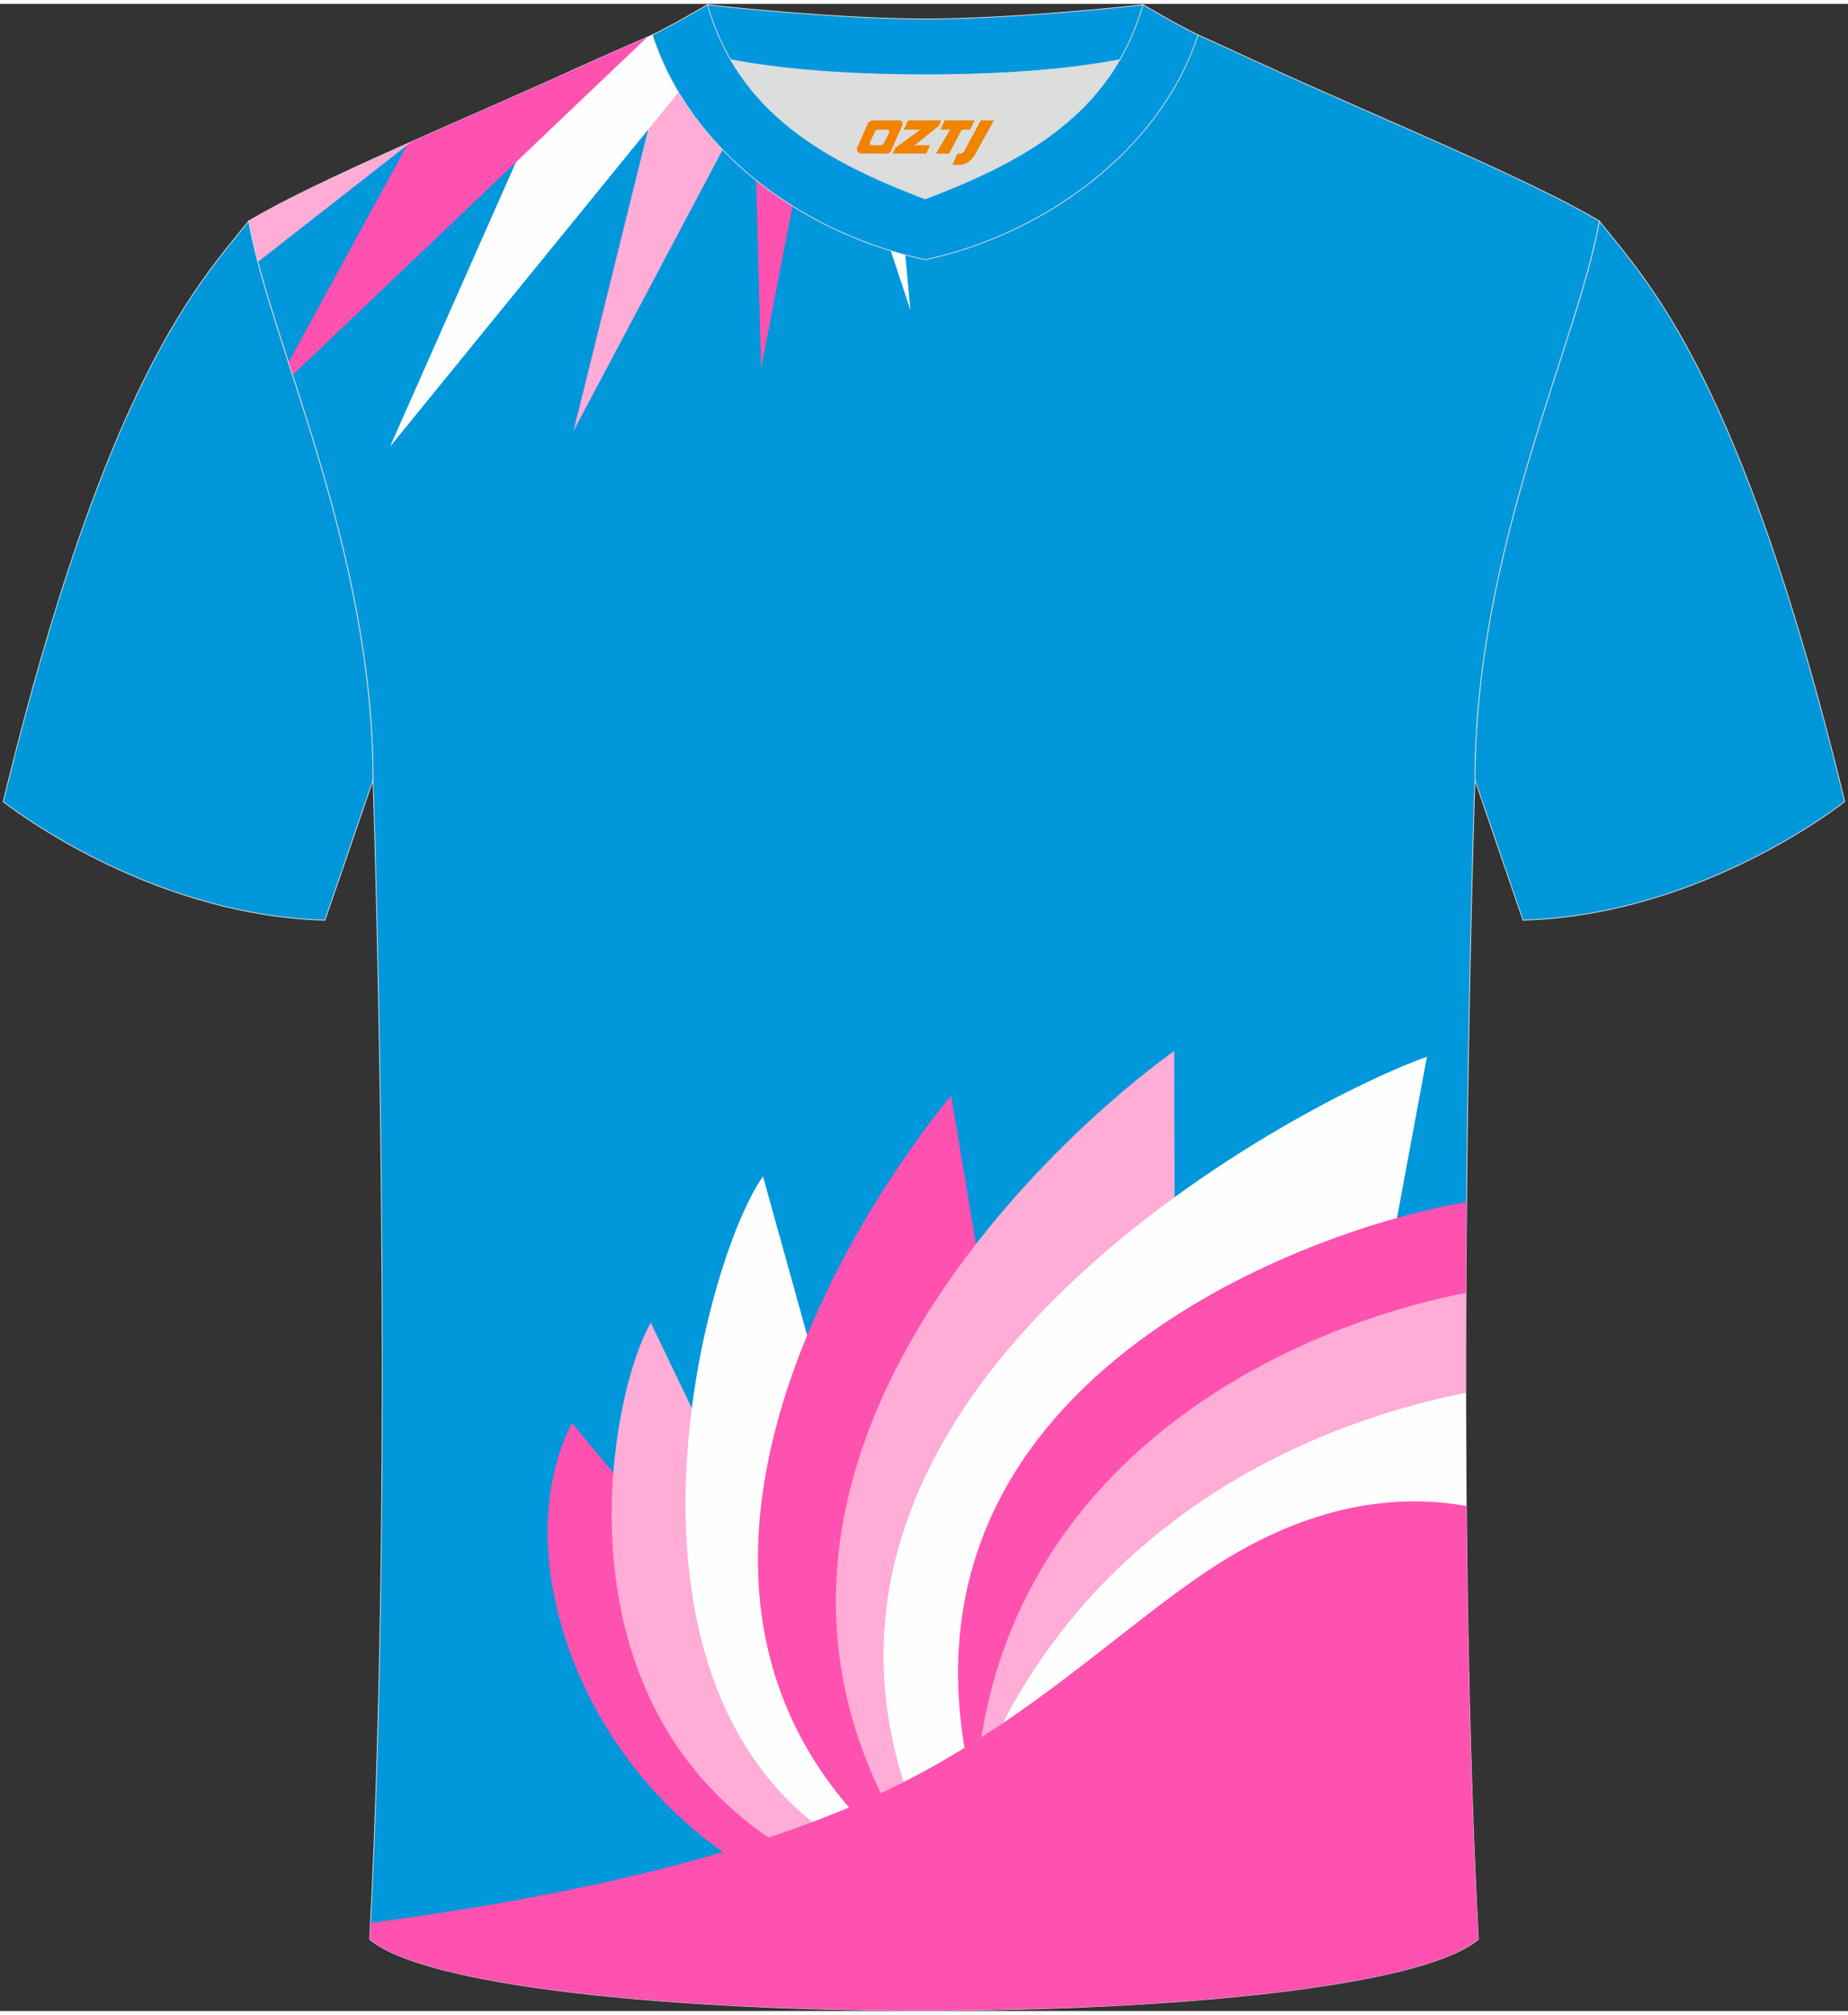
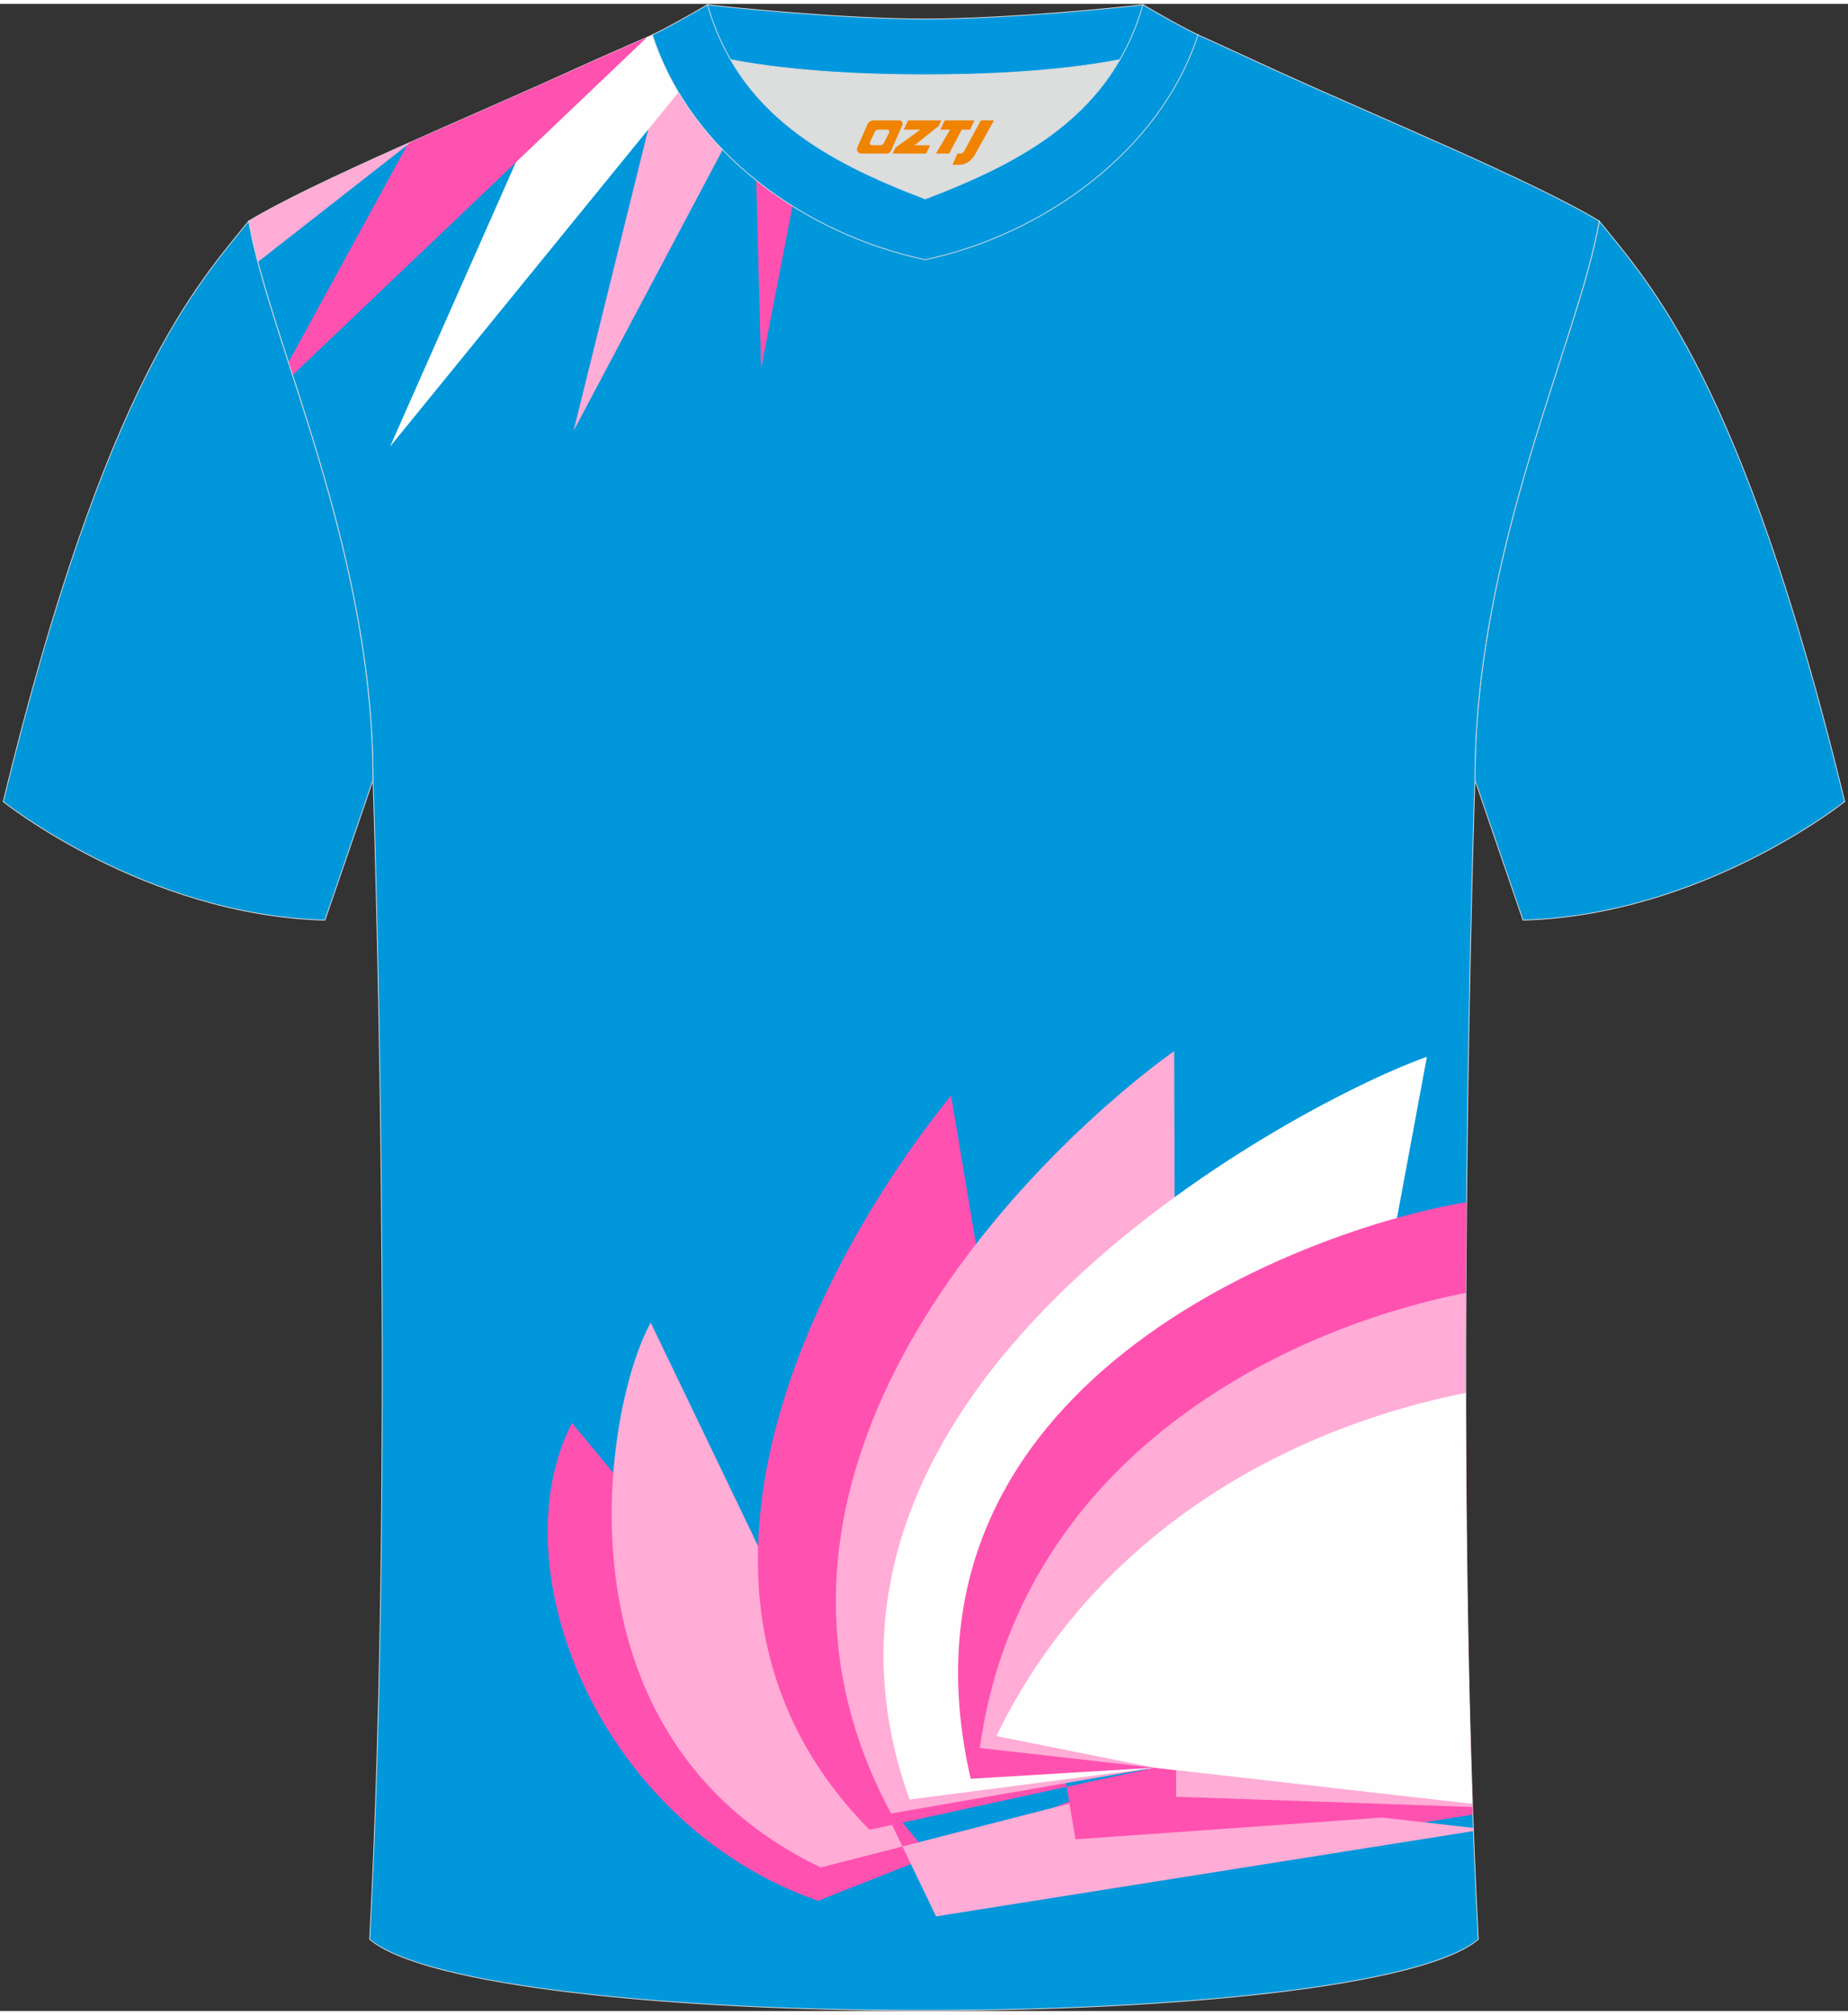
<svg xmlns="http://www.w3.org/2000/svg" version="1.1" id="图层_1" x="0px" y="0px" width="378px" height="412px" viewBox="0 0 379 411.5" enable-background="new 0 0 379 411.5" xml:space="preserve">
  <rect x="0" y="0" width="379" height="411.5" fill="#333333" stroke="none" />
  <g>
    <path fill="#0097DA" stroke="#DCDDDD" stroke-width="0.162" stroke-miterlimit="22.926" d="M327.99,44.52   c10.2,12.75,29.25,32.3,50.34,119.02c0,0-29.08,23.29-65.98,24.31c0,0-7.14-20.75-9.86-28.74   C302.49,111.51,323.72,69.19,327.99,44.52z" />
    <path fill="#0097DB" stroke="#DCDDDD" stroke-width="0.162" stroke-miterlimit="22.926" d="M75.81,396.8   c5.36-101,0.7-237.68,0.7-237.68c0-47.62-21.24-89.93-25.5-114.6c13.63-8.23,45.28-21.25,67.14-31.23   c5.55-2.52,11.68-5.18,15.66-6.93c17.52-0.32,25.34,1.25,55.54,1.25h0.31c30.2,0,38.53-1.57,56.04-1.25   c3.98,1.76,9.6,4.41,15.15,6.93c21.87,9.98,53.51,23,67.14,31.23c-4.27,24.67-25.5,66.98-25.5,114.6c0,0-4.66,136.67,0.7,237.68   C280.12,416.24,98.88,416.24,75.81,396.8z" />
    <g>
      <path fill="#FF51B0" d="M167.77,388.9c-44.54-15.49-65.9-67.86-50.47-97.97l80.18,96.9l104.58-16.6l-0.08-2.19l-65.23-7.42    L167.77,388.9z" />
      <path fill="#FFACD6" d="M168.33,382.07c-57.02-27.35-43.81-96.07-34.87-111.69l58.51,121.72l110.2-17.49l-0.02-0.65l-70.9-8.07    L168.33,382.07z" />
-       <path fill="#FEFEFE" d="M173.83,377.8c-52.97-31.72-29.74-120-17.35-137.41l41,147.43l104.58-16.6l-0.08-2.19l-65.23-7.42    L173.83,377.8z" />
      <path fill="#FF51B0" d="M178.33,374.34c-50.62-51.23-4.58-124.39,16.72-150.53l25.51,152.49l81.47-5.78l-0.05-1.49l-65.23-7.42    L178.33,374.34z" />
      <path fill="#FFACD6" d="M182.74,371c-39.28-73.07,34.41-139.37,58.07-156.32l0.4,152.89l60.79,2.1l-0.02-0.64l-65.23-7.42    L182.74,371z" />
      <path fill="#FEFEFE" d="M186.54,368.14c-31.18-86.58,83.34-144.39,106.1-152.27l-26.32,141.77l35.62,10.03l0.05,1.37l-65.23-7.42    L186.54,368.14z" />
      <path fill="#FF51B0" d="M199.08,363.88c-18.8-81.36,69.67-112.95,101.69-118.21c-0.34,37.35-0.23,81.91,1.21,123.36l-65.23-7.42    L199.08,363.88z" />
      <path fill="#FFACD6" d="M200.94,357.58c7.94-57.46,59.07-85.26,99.7-93.33c-0.15,33.06,0.13,70.02,1.34,104.79l-65.23-7.42    L200.94,357.58z" />
      <path fill="#FEFEFE" d="M204.35,355.14c18.07-37.37,53.64-61.79,96.26-70.38c0.04,27.42,0.41,56.54,1.37,84.27l-65.23-7.42    L204.35,355.14z" />
-       <path fill="#FF51B0" d="M75.99,393.44c35.42-4.75,69.3-11.68,97.66-23.48c36.48-15.18,57.96-39.67,79.77-52.3    c16.65-9.64,32.7-12.32,47.31-9.7c0.26,29.9,0.97,60.75,2.46,88.84c-23.07,19.44-204.31,19.44-227.38,0    C75.86,395.69,75.92,394.56,75.99,393.44z" />
      <path fill="#FFACD6" d="M202.08,7.51l7.65,34.28L192.57,7.6C196.02,7.59,199.18,7.56,202.08,7.51z" />
-       <path fill="#FEFEFE" d="M181.6,7.57l5.11,55.21L168.36,7.31C172.21,7.43,176.55,7.52,181.6,7.57z" />
      <path fill="#FF51B0" d="M169.13,7.33l-13.04,67.42l-1.76-68C158.65,6.94,163.33,7.16,169.13,7.33z" />
      <path fill="#FFACD6" d="M160.35,7.02l-42.73,80.54l20.12-81.24C145.74,6.29,151.99,6.67,160.35,7.02z" />
      <path fill="#FEFEFE" d="M148.6,6.52L79.99,90.77l33.34-75.3c1.65-0.74,3.26-1.47,4.82-2.18c5.55-2.52,11.68-5.18,15.66-6.93    C139.38,6.26,143.96,6.35,148.6,6.52z" />
      <path fill="#FF51B0" d="M132.72,6.83L59.99,76.12l-0.84-2.6l24.57-44.95c11.71-5.22,24.14-10.58,34.42-15.27    C123.21,10.99,128.77,8.57,132.72,6.83z" />
      <path fill="#FFACD6" d="M84.41,28.26L52.88,52.92c-0.78-2.99-1.43-5.79-1.88-8.4C58.35,40.09,70.94,34.26,84.41,28.26z" />
    </g>
    <path fill="#DCDDDD" d="M149.83,11.44c8.45,14.62,23.39,22.27,39.92,28.55c16.55-6.29,31.48-13.92,39.92-28.56   c-8.65,1.66-21.45,3.09-39.92,3.09C171.29,14.53,158.49,13.1,149.83,11.44z" />
-     <path fill="#0097DF" stroke="#DCDDDD" stroke-width="0.162" stroke-miterlimit="22.926" d="M189.75,3.1   c-17.28,0-41.78-2.53-44.66-2.93c0,0-5.53,4.46-11.29,6.19c0,0,11.78,8.17,55.95,8.17s55.95-8.17,55.95-8.17   c-5.76-1.72-11.29-6.19-11.29-6.19C231.52,0.57,207.04,3.1,189.75,3.1z" />
+     <path fill="#0097DF" stroke="#DCDDDD" stroke-width="0.162" stroke-miterlimit="22.926" d="M189.75,3.1   c-17.28,0-41.78-2.53-44.66-2.93c0,0-5.53,4.46-11.29,6.19c0,0,11.78,8.17,55.95,8.17s55.95-8.17,55.95-8.17   c-5.76-1.72-11.29-6.19-11.29-6.19C231.52,0.57,207.04,3.1,189.75,3.1" />
    <path fill="#0097DF" stroke="#DCDDDD" stroke-width="0.162" stroke-miterlimit="22.926" d="M189.75,52.45   c23.96-5.08,48.15-22.11,55.95-46.09c-4.43-2.13-11.29-6.19-11.29-6.19c-6.4,22.33-24.3,32.08-44.66,39.82   c-20.33-7.73-38.27-17.52-44.66-39.82c0,0-6.86,4.05-11.29,6.19C141.71,30.71,165.4,47.29,189.75,52.45z" />
    <path fill="#0097DA" stroke="#DCDDDD" stroke-width="0.162" stroke-miterlimit="22.926" d="M51,44.52   C40.8,57.28,21.75,76.83,0.66,163.55c0,0,29.08,23.29,65.98,24.31c0,0,7.14-20.75,9.86-28.74C76.5,111.51,55.27,69.19,51,44.52z" />
  </g>
  <g>
    <path fill="#F08300" d="M201.15,23.89l-3.4,6.3c-0.2,0.3-0.5,0.5-0.8,0.5h-0.6l-1,2.3h1.2c2,0.1,3.2-1.5,3.9-3L203.85,23.89h-2.5L201.15,23.89z" />
    <polygon fill="#F08300" points="193.95,23.89 ,199.85,23.89 ,198.95,25.79 ,197.25,25.79 ,194.65,30.69 ,191.95,30.69 ,194.85,25.79 ,192.85,25.79 ,193.75,23.89" />
    <polygon fill="#F08300" points="187.95,28.99 ,187.45,28.99 ,187.95,28.69 ,192.55,24.99 ,193.05,23.89 ,186.25,23.89 ,185.95,24.49 ,185.35,25.79 ,188.15,25.79 ,188.75,25.79 ,183.65,29.49    ,183.05,30.69 ,189.65,30.69 ,189.95,30.69 ,190.75,28.99" />
    <path fill="#F08300" d="M184.45,23.89H179.15C178.65,23.89,178.15,24.19,177.95,24.59L175.85,29.39C175.55,29.99,175.95,30.69,176.65,30.69h5.2c0.4,0,0.7-0.2,0.9-0.6L185.05,24.89C185.25,24.39,184.95,23.89,184.45,23.89z M182.35,26.39L181.25,28.59C181.05,28.89,180.75,28.99,180.65,28.99l-1.8,0C178.65,28.99,178.25,28.89,178.45,28.29l1-2.1c0.1-0.3,0.4-0.4,0.7-0.4h1.9   C182.25,25.79,182.45,26.09,182.35,26.39z" />
  </g>
</svg>